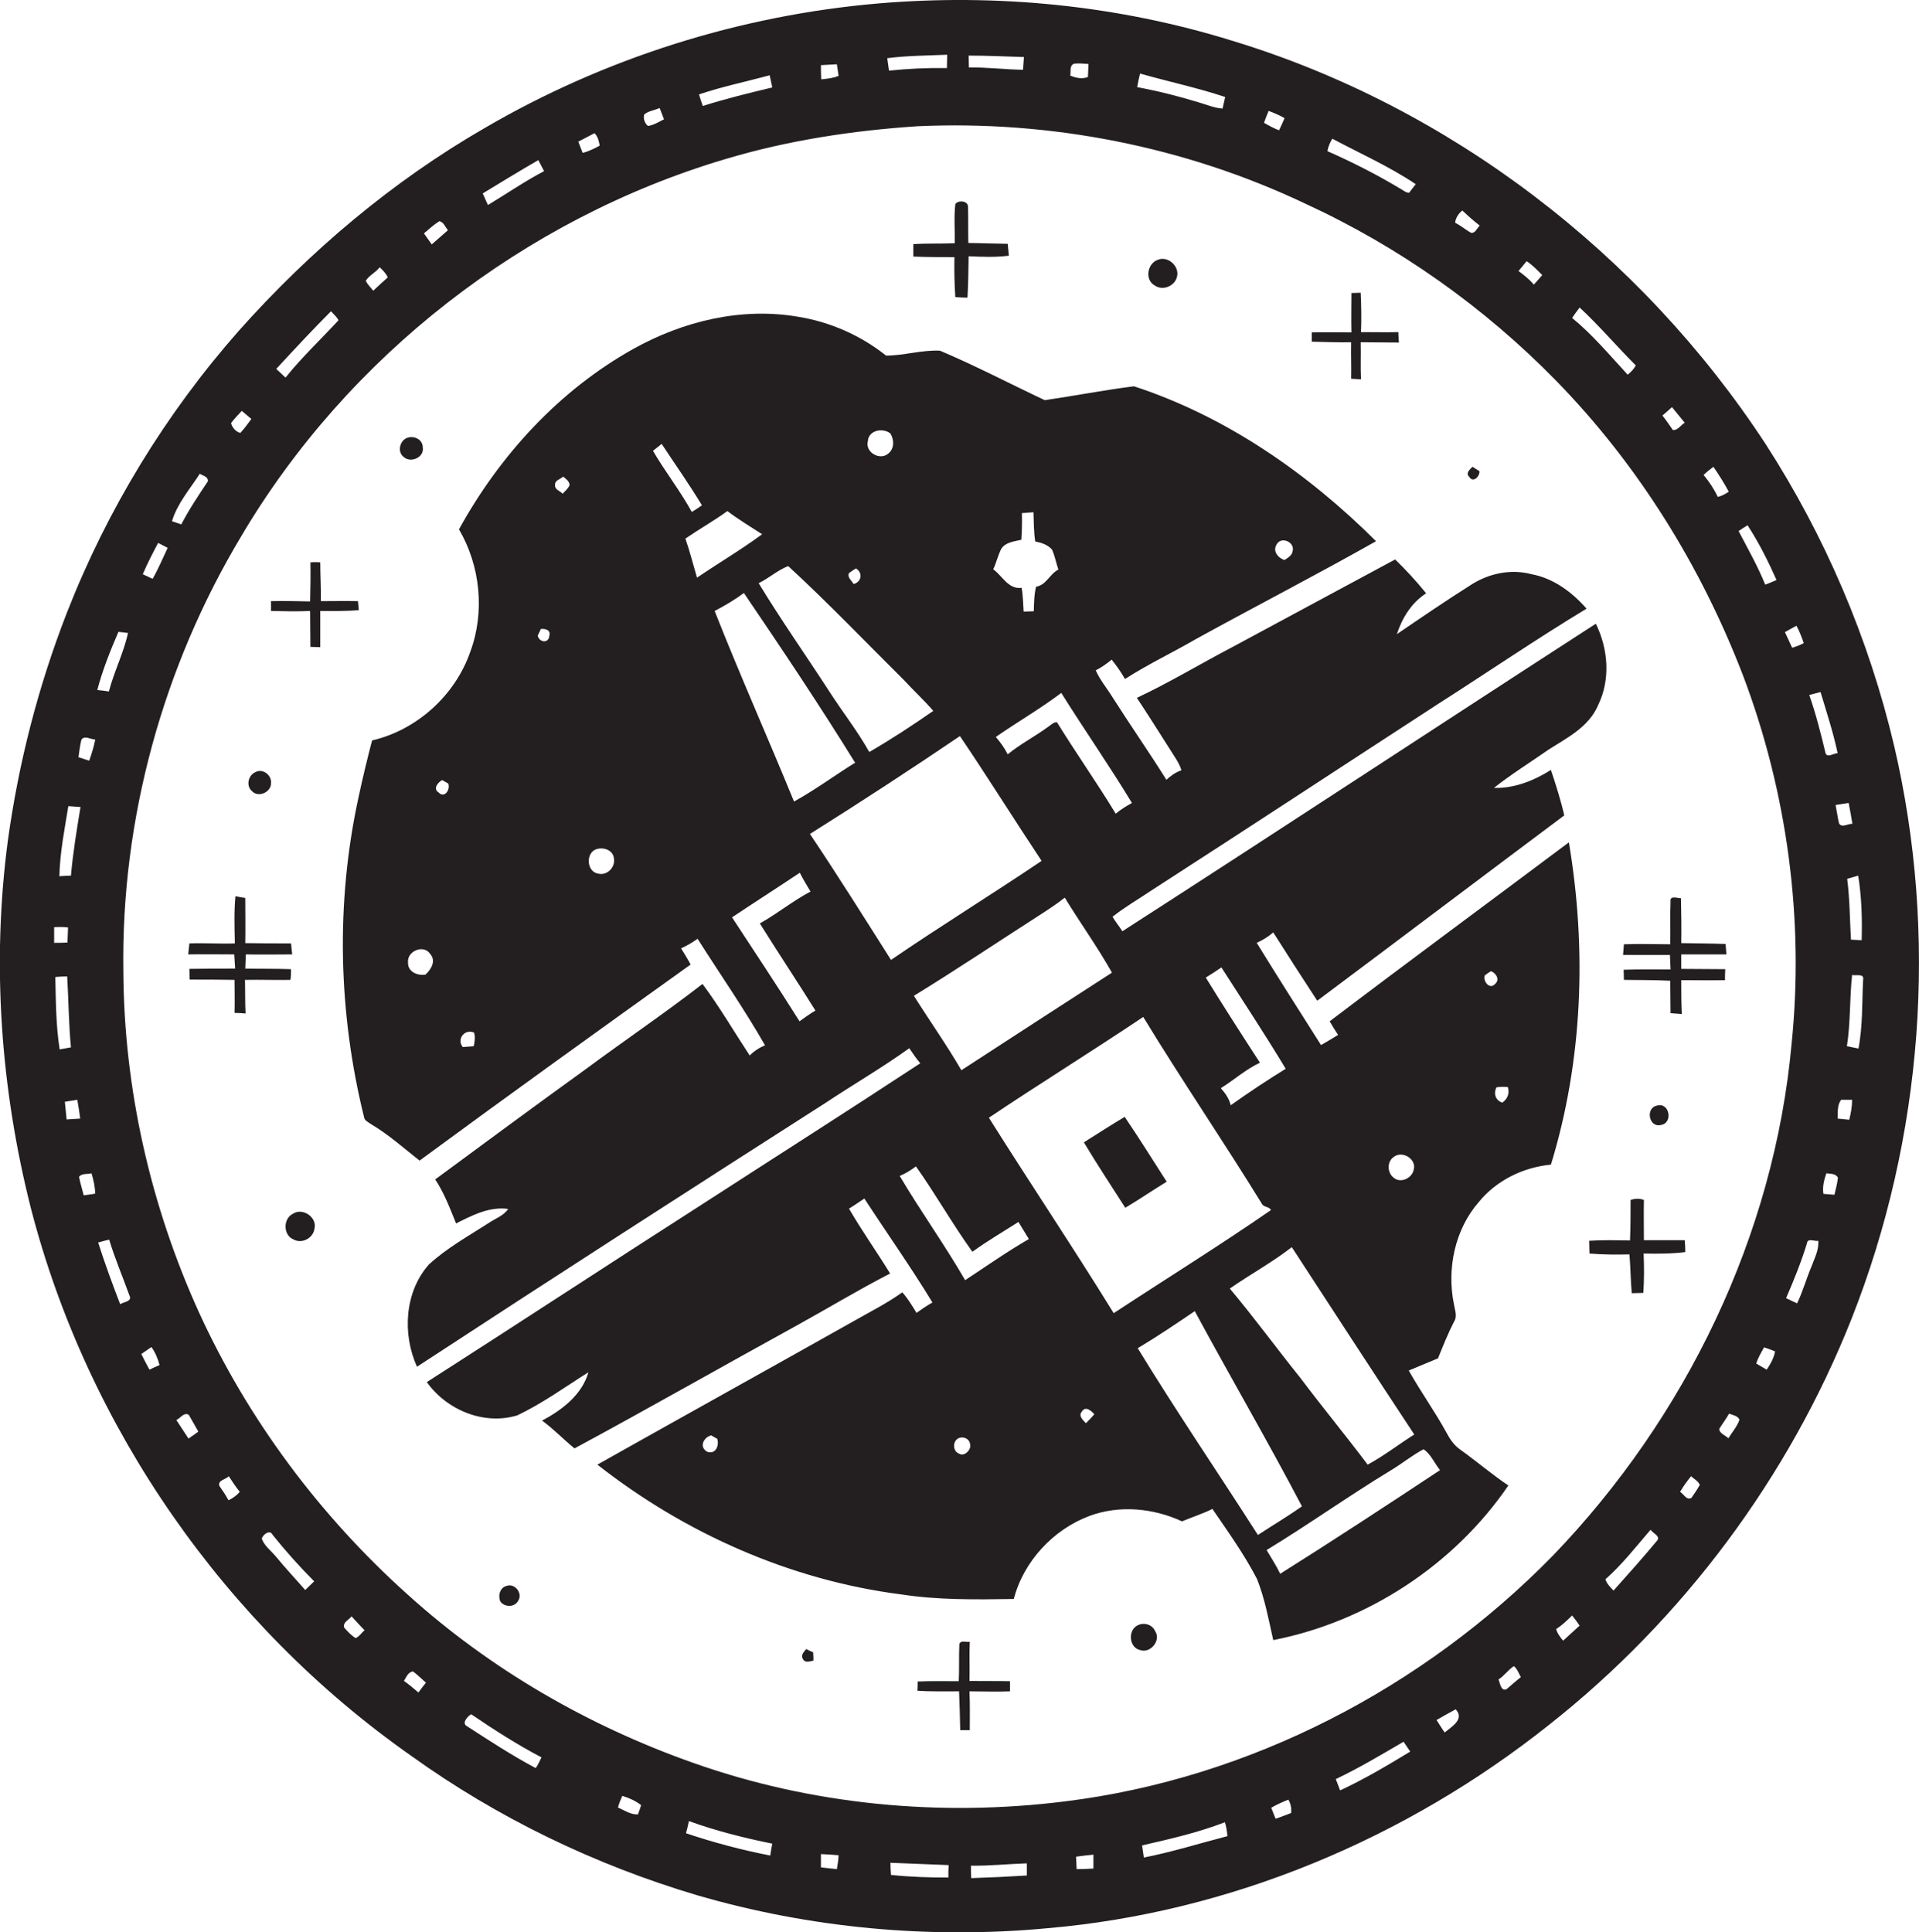
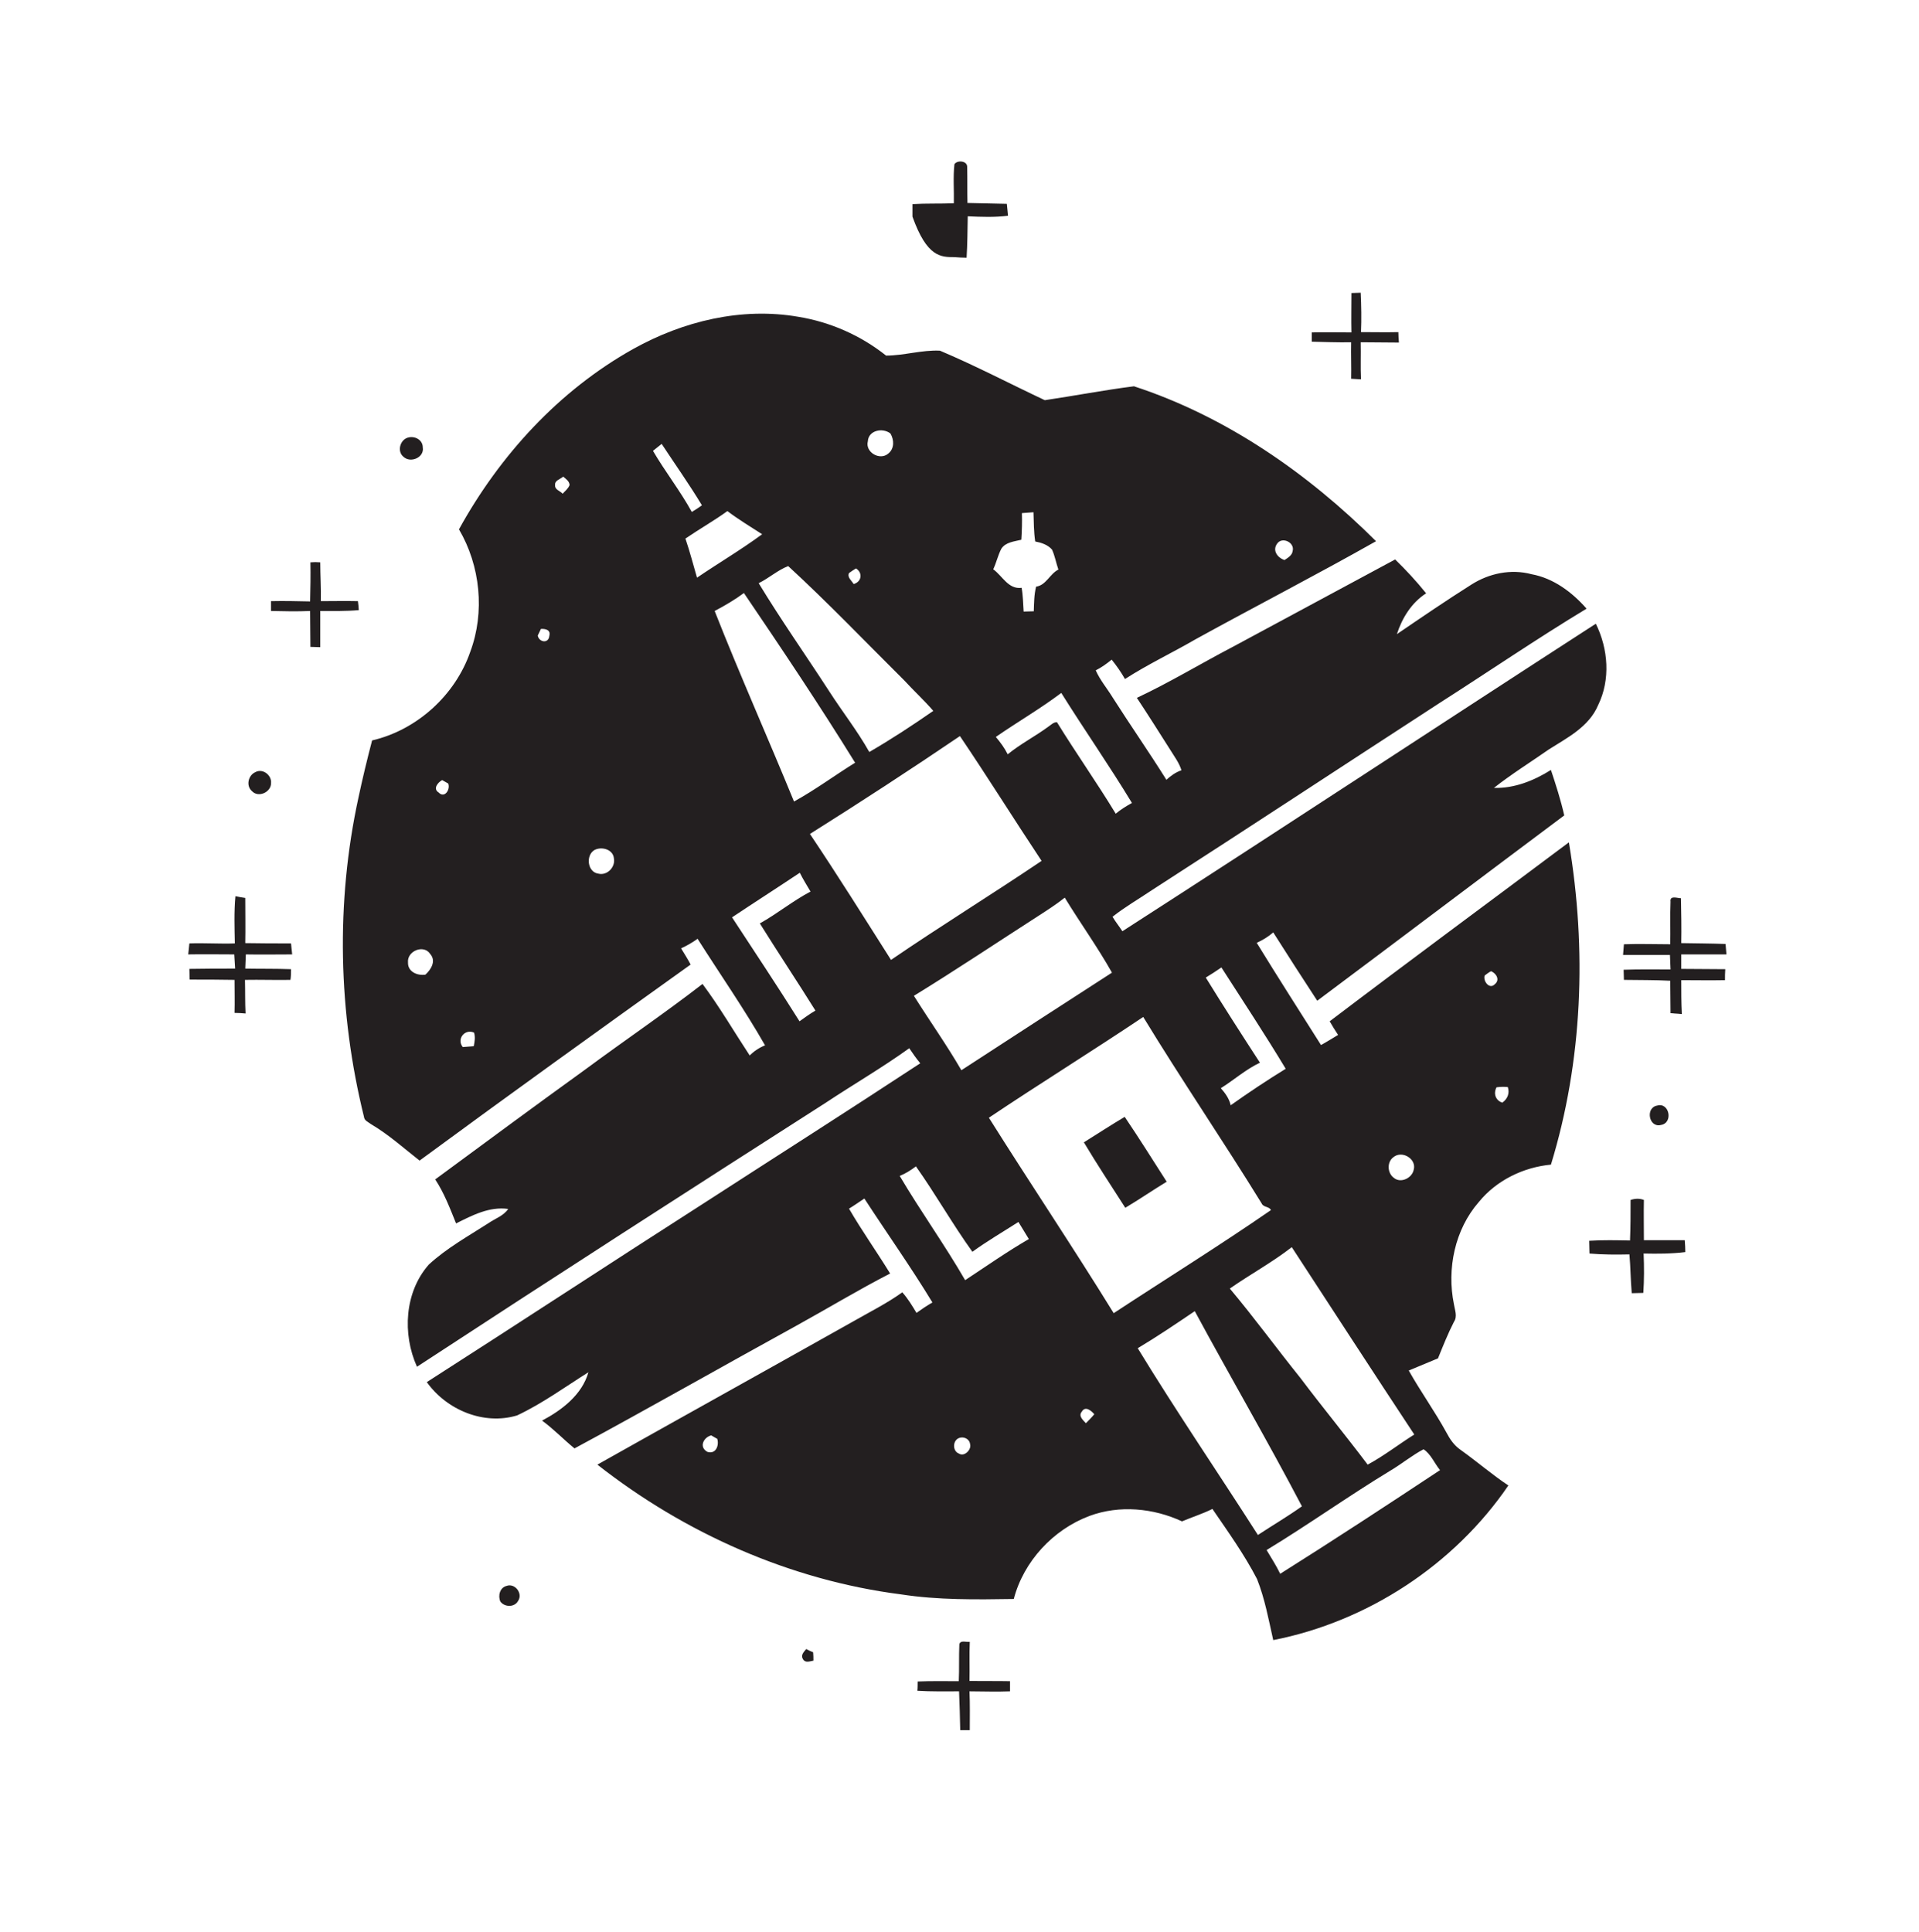
<svg xmlns="http://www.w3.org/2000/svg" version="1.1" id="Layer_1" x="0px" y="0px" viewBox="0 0 662.7 667.3" style="enable-background:new 0 0 662.7 667.3;" xml:space="preserve">
  <style type="text/css">
	.st0{fill:#231F20;}
</style>
  <g>
-     <path class="st0" d="M654.1,257.5c-8.7-36.9-23.8-72.3-44.4-104.2C566.7,87.6,500.6,36.8,425.3,14C385.9,1.8,344.2-2.3,303.2,1.2   c-47.7,4.1-94.5,18.9-135.8,43c-31.9,18.4-60.4,42.5-84.9,70C57.2,142.9,37,176,23.1,211.6C13.2,237,6.4,263.5,2.7,290.4   c-5.6,42.3-2.5,85.6,8,127c19.6,75.8,67.1,143.9,131.2,188.9c29.9,21.5,63.5,37.7,98.8,48.2c39.1,11.4,80.5,15.2,121,11.4   c63-5.4,123.8-30.9,173.2-70.2c46.4-36.6,82.9-85.6,104.6-140.5C664.1,392.8,669.4,322.9,654.1,257.5z M642.9,324.7   c-1.3-0.1-2.5-0.1-3.7-0.2c-0.4-7-0.4-14-1.3-21c1.3-0.4,2.5-0.7,3.8-1.1C642.9,309.8,643.1,317.2,642.9,324.7z M639.7,284.5   c-1.5-0.1-3.6,1.5-4.6-0.1c-0.5-2.1-0.8-4.3-1.2-6.4c1.5-0.2,3-0.5,4.5-0.7C638.9,279.7,639.3,282.1,639.7,284.5z M628.7,239   c2.1,7,4.4,14,5.9,21.1c-1.3,0-3.7,1.8-4.2-0.1c-1.6-6.7-3.3-13.4-5.6-20C626.1,239.7,627.4,239.3,628.7,239z M620.4,216.1   c1,1.9,1.8,3.9,2.5,6c-1.3,0.7-2.6,1.2-4,1.6c-0.8-1.8-1.7-3.6-2.5-5.4C617.7,217.6,619,216.8,620.4,216.1z M603.5,181.4   c3.9,6,7.1,12.4,10,18.9c-1.3,0.6-2.6,1.1-3.9,1.6c-2.6-6.4-6-12.4-9.2-18.5C601.4,182.7,602.5,182,603.5,181.4z M591.7,161.2   c1.9,2.8,3.7,5.6,5.3,8.6c-1.2,0.8-2.4,1.5-3.8,1.8c-1.3-2.8-3-5.3-4.9-7.6C589.4,163,590.5,162.1,591.7,161.2z M577.4,140.6   c1.5,1.8,2.9,3.6,4.4,5.4c-1.4,0.8-2.4,2.7-4.1,2.5c-1.2-1.7-2.3-3.4-3.6-5C575.2,142.6,576.3,141.6,577.4,140.6z M545.5,106.2   c6.8,6.3,12.8,13.4,19.4,20c-0.7,1.3-1.7,2.3-2.8,3.2c-6.2-6.7-12.1-13.8-19.2-19.6C543.7,108.6,544.6,107.4,545.5,106.2z    M527.2,90.2c2,1.3,3.7,3.1,5.4,4.8c-1,1.1-1.9,2.2-2.9,3.3c-1.5-1.8-3.4-3.3-5.3-4.7C525.4,92.4,526.3,91.3,527.2,90.2z M505,72.7   c1.9,1.8,3.9,3.6,6,5.2c-1,0.9-1.6,3-3.2,2.4c-1.8-1.1-3.4-2.4-5.3-3.4C502.7,75.3,503.6,73.8,505,72.7z M460.1,47.9   c9.6,5.1,19.7,9.6,28.8,15.7c-0.8,1-1.5,2-2.3,3c-1.3-0.1-2.3-1.1-3.3-1.6c-8-4.8-16.3-9-24.9-12.8   C458.7,50.6,459.3,49.2,460.1,47.9z M438.1,38.3c1.9,0.7,3.8,1.5,5.5,2.5c-0.6,1.4-1.2,2.8-1.9,4.2c-1.8-0.7-3.5-1.6-5.2-2.6   C437,41,437.5,39.7,438.1,38.3z M393.7,25.4c9.8,2.8,19.8,4.9,29.4,8.1c-0.3,1.3-0.6,2.6-0.9,4c-2.9-0.2-5.6-1.4-8.4-2.2   c-6.9-2.1-14-3.9-21.1-5.2C393,28.5,393.3,26.9,393.7,25.4z M370.9,22c1.7-0.2,3.3,0,5,0.1c-0.1,1.5-0.1,3-0.2,4.5   c-2.1,0.8-4.2,0.3-6.1-0.5C369.9,24.8,369.2,22.7,370.9,22z M353.6,19.7c-0.1,1.5-0.2,3-0.3,4.4c-6.3-0.1-12.5-0.9-18.7-0.8   c0-1.4-0.1-2.7-0.1-4.1C340.9,19.2,347.3,19.5,353.6,19.7z M327.1,18.9c0,1.5-0.1,3.1-0.1,4.6c-6.7-0.1-13.4,0.2-20,0.9   c-0.2-1.4-0.4-2.8-0.6-4.3C313.3,19.2,320.2,19.2,327.1,18.9z M283.5,22.5c1.8-0.1,3.7-0.2,5.5-0.3c0.2,1.3,0.4,2.7,0.6,4   c-1.9,0.8-4,1-6,1.2C283.5,25.8,283.5,24.1,283.5,22.5z M265.8,26c0.3,1.4,0.6,2.8,0.9,4.2c-8,1.9-16.1,3.9-24,6.4   c-0.5-1.3-0.9-2.7-1.3-4C249.4,29.9,257.7,28.2,265.8,26z M222.5,39.5c1.5-1.2,3.5-1.4,5.3-2.2c0.5,1.3,1,2.6,1.5,3.9   c-1.8,0.9-3.5,2-5.5,2.3C222.7,42.8,222,40.7,222.5,39.5z M205.3,46c1.2,1.2,1.5,2.7,1.8,4.3c-1.9,1-3.8,2-5.9,2.5   c-0.5-1.3-1-2.6-1.5-3.9C201.5,48,203.4,47,205.3,46z M185.9,55.3c0.7,1.3,1.3,2.5,2,3.8c-6.7,3.5-12.9,7.8-19.4,11.7   c-0.6-1.3-1.2-2.7-1.8-4C173.1,62.9,179.5,59,185.9,55.3z M151.7,76.4c1.5,0.2,2.1,2.1,3,3.1c-1.9,1.6-3.7,3.3-5.6,4.9   c-0.9-1.3-1.8-2.5-2.7-3.8C148.2,79.1,149.8,77.6,151.7,76.4z M131.1,92.3c1.1,1,2.2,2.1,2.8,3.5c-1.7,1.5-3.4,3.1-5,4.6   c-0.9-1.1-1.9-2.1-2.6-3.4C127.4,95.1,129.7,94.2,131.1,92.3z M114.3,107.5c0.9,1,2,1.9,2.6,3.1c-6.1,6.6-12.7,12.8-18.3,19.8   c-1.1-1-2.1-2-3.2-3C101.6,120.7,107.8,114,114.3,107.5z M83.5,141.9c1.1,0.9,2.2,1.9,3.3,2.8c-1.2,1.6-2.4,3.3-3.8,4.8   c-1.5-0.3-2.9-1.9-3.2-3.4C80.9,144.6,82.2,143.3,83.5,141.9z M69,163.6c1,0.7,2.9,0.9,2.8,2.6c-3.2,4.8-6.5,9.7-9.2,14.9   c-1.1-0.4-2.1-0.7-3.2-1.1C61.2,173.9,65.6,168.9,69,163.6z M54.6,187.5c1.1,0.6,2.2,1.1,3.3,1.7c-1.7,3.6-3.2,7.2-5.2,10.7   c-1.1-0.5-2.3-1.1-3.4-1.6C50.9,194.6,52.7,191.1,54.6,187.5z M23.6,278.4c1.4,0.1,2.8,0.2,4.2,0.3c-1.3,7.9-2.6,15.7-3.3,23.7   c-1.3,0-2.7,0.1-4,0.2C20.7,294.4,22.3,286.4,23.6,278.4z M18.7,320.2c1.6-0.1,3.2-0.1,4.8,0.1c-0.1,1.7-0.1,3.5-0.2,5.2   c-1.5,0.1-3,0.1-4.6,0.1C18.7,323.8,18.7,322,18.7,320.2z M19.1,337.4c1.4-0.1,2.7-0.2,4.1-0.2c0.5,8.2,0.5,16.3,1.3,24.5   c-1.3,0.2-2.6,0.5-3.9,0.7C19.3,354.1,19.3,345.8,19.1,337.4z M22.4,380.5c1.4-0.2,2.9-0.5,4.3-0.7c0.4,2.2,0.7,4.3,1,6.5   c-1.6,0.1-3.1,0.2-4.7,0.3C22.8,384.6,22.6,382.5,22.4,380.5z M28.9,412.8c-0.5-2.1-1.2-4.2-1.6-6.4c1-1.3,2.9-0.8,4.3-1.2   c0.7,2.3,1.2,4.6,1.3,7C31.5,412.5,30.2,412.6,28.9,412.8z M30.8,262.7c-1.2-0.4-2.5-0.8-3.7-1.2c0.3-2,0.5-4,1-6   c1-1.7,3.3-0.1,4.8-0.1C32.4,257.8,31.7,260.3,30.8,262.7z M40.9,218.2c0.8,0.1,2.5,0.3,3.3,0.4c-1.5,6.9-4.8,13.3-6.6,20.2   c-1.3-0.2-2.7-0.4-4-0.5C35.4,231.4,38.1,224.7,40.9,218.2z M41.5,450.4c-2.7-7-5.3-14.1-7.6-21.3c1.3-0.4,2.6-0.7,3.8-1   c2,6.6,4.7,12.9,7,19.3C45.8,449.5,42.6,449.6,41.5,450.4z M51.6,473c-1-1.8-1.9-3.6-2.8-5.4c1.2-0.8,2.3-1.6,3.5-2.4   c1.3,1.8,2.2,4,2.8,6.2C54,471.9,52.8,472.4,51.6,473z M65.1,496.8c-1.4-2.1-2.8-4.3-4.2-6.4c1.4-0.6,2.6-2.8,4.3-1.8   c1.1,1.9,2.2,3.9,3.3,5.8C67.4,495.2,66.3,496,65.1,496.8z M78.9,518.1c-0.9-1.7-2-3.3-3.1-4.9c-0.8-2,2.3-2.3,3.2-3.4   c1.2,1.8,2.4,3.7,3.8,5.4C81.7,516.5,80.4,517.4,78.9,518.1z M105.4,549.1c-3.3-3.8-6.8-7.5-10-11.4c-1.7-2.1-4.1-3.8-5-6.3   c0.3-1.4,2.8-3.3,3.7-1.4c4.5,5.6,9.3,11,14.4,16.1C107.5,547.1,106.4,548.1,105.4,549.1z M122.8,565.7c-1.6-1-2.8-2.3-4-3.7   c-0.4-1.8,1.7-2.6,2.6-3.8c1.5,1.6,2.9,3.2,4.5,4.8C124.8,563.9,124.1,565.2,122.8,565.7z M144.5,584.5c-1.6-1.4-3.3-2.8-5-4   c0.8-1.3,1.4-3,3.1-3.3c1.6,1.2,3,2.6,4.5,3.9C146.2,582.2,145.3,583.4,144.5,584.5z M185,610.6c-8.3-4.4-16.2-9.6-24.1-14.7   c-1.3-1.2,0.7-3.2,1.8-3.9c7.8,5.3,15.9,10.5,24.3,14.9C186.4,608.1,185.8,609.5,185,610.6z M220.3,626.6c-2.5,0.1-4.7-1.4-6.9-2.4   c0.4-1.4,0.9-2.7,1.5-4c2.3,0.7,4.6,1.7,6.5,3.2C221.2,624.2,220.6,625.8,220.3,626.6z M266,640.8c-9.8-1.9-19.6-4.5-29.1-7.7   c0.3-1,0.8-3.2,1-4.2c9.4,3.4,19,5.8,28.8,7.8C266.4,638.1,266.2,639.4,266,640.8z M289,645.5c-1.8-0.2-3.6-0.4-5.5-0.6   c0-1.5,0-3.1,0-4.6c2,0.1,4.1,0.2,6.1,0.4C289.5,642.4,289.3,643.9,289,645.5z M327.5,648.4c-6.6,0-13.2-0.2-19.8-0.9   c-0.1-1.4-0.2-2.8-0.2-4.2c6.7,0.3,13.4,0.5,20.1,0.8C327.5,645.5,327.5,646.9,327.5,648.4z M335.4,648.6c-0.1-1.5-0.1-2.9-0.1-4.3   c6.4,0.1,12.8-0.6,19.3-0.8c0,1.4,0,2.8,0,4.2C348.2,648.1,341.8,648.4,335.4,648.6z M377.6,645.3c-1.9,0.1-3.9,0.2-5.8,0.2   c-0.1-1.4-0.1-2.9-0.2-4.3c2-0.3,4-0.5,6-0.7C377.6,642.2,377.6,643.7,377.6,645.3z M395,641.5c-0.2-1.4-0.4-2.8-0.6-4.2   c9.6-2.2,19.3-4.4,28.6-8c0.5,1.5,0.7,3.1,0.9,4.8C414.2,636.6,404.7,639.6,395,641.5z M440.5,628.1c-0.5-1.3-1-2.5-1.5-3.8   c1.9-1.1,3.9-2,5.9-2.8c0.9,1.4,1.1,3,1,4.6C444.1,626.8,442.3,627.5,440.5,628.1z M462.8,618.3c-0.5-1.3-1-2.6-1.5-3.9   c8-3.8,15.7-8.4,23.4-12.9c0.8,1.1,1.5,2.3,2.3,3.4C479.1,609.7,471.2,614.4,462.8,618.3z M498.9,598.3c-1-1.4-1.9-2.9-2.8-4.3   c2.2-1.3,4.4-2.5,6.6-3.7C505.9,593.7,501.3,596.3,498.9,598.3z M520.2,583.4c-1.9,0.7-2.2-2.2-2.7-3.4c2-1.3,3.4-3.4,5.3-4.6   c1.2,1,1.7,2.5,2.4,3.8C523.5,580.5,521.9,582,520.2,583.4z M367.8,622.1c-43.1,5.4-87.5,1.2-128.4-13.3   c-36.3-12.8-70.2-32.4-98.7-58.2c-30.2-27.1-55-60.3-71.9-97.2c-16.8-36.9-26-77.4-26.2-118c-0.8-52.6,13.7-105.2,40.7-150.2   c36.8-62.3,97.8-109.6,167-130.2c21.6-6.5,44-9.9,66.5-11.4c45.9-2.1,92.4,7,133.9,26.7c32.4,14.9,61.9,35.8,86.8,61.3   c28.2,28.9,49.9,63.9,64.4,101.6c15.3,40.4,21.2,84.3,16.8,127.3c-6,66.1-36.5,129-82.4,176.7C491.6,582.9,431.6,614.2,367.8,622.1   z M539.8,566.6c-1-1.2-2-2.5-2.4-4c2-1.3,3.8-3,5.5-4.7c0.9,1.1,1.8,2.3,2.6,3.5C543.6,563.1,541.7,564.9,539.8,566.6z M572.3,532   c-4.9,5.9-10,11.6-15.1,17.3c-1.1-1.2-2.3-2.3-2.8-3.9c5.8-5.1,10.6-11.3,15.6-17.1C570.8,529.5,573.5,530.5,572.3,532z    M584.1,517.3c-1.7,0.9-2.7-1.4-3.9-2.1c1.1-1.9,2.4-3.7,3.8-5.4c1,1,2.4,1.6,3,3C586.1,514.4,585.1,515.9,584.1,517.3z    M596.9,496.7c-1.1-1-3.1-1.7-3.2-3.2c1.1-1.8,2.4-3.5,3.4-5.3c1.3,0.5,3,0.7,3.6,2.1C599.9,492.7,598.1,494.6,596.9,496.7z    M610.1,473c-1.2-0.7-2.4-1.4-3.6-2.1c0.6-2,1.7-3.8,2.7-5.6c1.3,0.4,2.5,0.9,3.8,1.4C612.6,469,611.4,471.1,610.1,473z    M625.6,437.3c-1.8,4.2-3,8.7-5,12.8c-1.3-0.6-2.6-1.2-3.8-1.8c2.7-6.2,5.2-12.4,7.2-18.9c0.2-2,2.7-0.6,3.9-0.9   C628.2,431.7,626.6,434.5,625.6,437.3z M633.5,412.6c-1.3-0.1-2.6-0.2-3.8-0.3c-0.4-2.4,0.2-4.8,1-7.1c1.4,0.2,3.2,0,4,1.5   C634.5,408.8,633.9,410.7,633.5,412.6z M638.6,386.7c-1.3-0.1-2.7-0.3-4-0.4c0.1-2.2-0.2-4.6,1.2-6.5c1.3,0,2.5,0,3.8,0   C639.6,382.1,639.2,384.4,638.6,386.7z M643.4,338.4c-0.4,7.9-0.1,15.9-1.6,23.7c-1.3-0.3-2.7-0.5-4-0.8c1.3-8.2,0.9-16.4,1.8-24.6   C640.8,337.1,643.9,336,643.4,338.4z" />
-     <path class="st0" d="M329.6,88.8c-0.1,4.6,0,9.2,0.3,13.8c1.4,0.1,2.8,0.2,4.2,0.2c0.3-4.8,0.3-9.5,0.4-14.3   c4.6,0.2,9.3,0.4,13.9-0.2c-0.1-1.4-0.3-2.8-0.4-4.1c-4.5-0.1-9.1-0.2-13.6-0.3c-0.1-4.1,0-8.2-0.1-12.4c0.1-2.2-3.4-2.5-4.4-1   c-0.5,4.5-0.1,9-0.2,13.5c-4.8,0.2-9.5,0-14.3,0.3c0,1.4,0,2.9,0,4.3C320.1,88.8,324.9,88.8,329.6,88.8z" />
-     <path class="st0" d="M398.8,98.6c2.8,2,7.1,0.1,7.7-3.2c0.8-3.5-3.2-7.1-6.6-5.7C396.2,90.9,395.2,96.7,398.8,98.6z" />
+     <path class="st0" d="M329.6,88.8c1.4,0.1,2.8,0.2,4.2,0.2c0.3-4.8,0.3-9.5,0.4-14.3   c4.6,0.2,9.3,0.4,13.9-0.2c-0.1-1.4-0.3-2.8-0.4-4.1c-4.5-0.1-9.1-0.2-13.6-0.3c-0.1-4.1,0-8.2-0.1-12.4c0.1-2.2-3.4-2.5-4.4-1   c-0.5,4.5-0.1,9-0.2,13.5c-4.8,0.2-9.5,0-14.3,0.3c0,1.4,0,2.9,0,4.3C320.1,88.8,324.9,88.8,329.6,88.8z" />
    <path class="st0" d="M466.6,118.2c-0.1,4.2,0.1,8.4,0,12.6c1.1,0.1,2.2,0.1,3.4,0.2c-0.2-4.3,0-8.5-0.1-12.8   c4.4,0,8.8,0.1,13.2,0.1c-0.1-1.2-0.2-2.4-0.2-3.6c-4.3,0.1-8.6,0-12.9,0c0.2-4.5,0.1-9.1-0.1-13.6c-0.8,0-2.4,0.1-3.2,0.1   c0,4.5-0.1,9.1,0,13.6c-4.6,0-9.1-0.1-13.7,0c0,1.1,0,2.2,0,3.2C457.5,118.1,462.1,118.3,466.6,118.2z" />
    <path class="st0" d="M551.9,243.5c4.3-8.8,3.5-19.4-0.8-28.1c-54.6,35.3-108.8,71-163.5,106.2c-1.1-1.7-2.4-3.3-3.4-5   c4.3-3.4,9-6.1,13.6-9.2c33.2-21.4,66.2-43.1,99.3-64.6c16.9-10.8,33.6-22.2,50.8-32.6c-5-5.7-11.4-10.5-19-11.9   c-7.1-1.9-14.7-0.3-20.8,3.6c-8.7,5.5-17.2,11.3-25.7,17.1c1.8-5.6,5.1-10.9,10.1-14.1c-3.3-4.1-6.9-8-10.7-11.7   c-18.7,10.1-37.4,20.1-56.1,30.2c-11.1,5.8-21.8,12.3-33.1,17.6c3.9,5.9,7.7,11.9,11.5,17.9c1.4,2.3,3.1,4.5,3.9,7.1   c-2,0.7-3.7,1.9-5.2,3.3c-6-9.6-12.5-18.9-18.6-28.5c-1.9-3.1-4.3-5.9-5.8-9.3c2-1,3.8-2.3,5.5-3.7c1.7,2.1,3.3,4.4,4.6,6.7   c7.9-5.1,16.4-9.1,24.5-13.8c20.7-11.4,41.7-22.2,62.2-33.8c-23.6-23.5-51.8-43.1-83.6-53.5c-10.3,1.3-20.6,3.3-30.8,4.8   c-12.1-5.7-23.9-11.9-36.2-17.1c-6.2-0.3-12.5,1.7-18.6,1.7c-8.8-7-19.3-11.6-30.3-13.4c-19.6-3.4-39.8,1.5-57,11.1   c-25.6,14.3-46.1,36.7-60.2,62.3c7.4,12.6,9,28.6,3.9,42.3c-5.2,15-18.4,27-33.9,30.6c-1.7,6.5-3.3,13.1-4.7,19.7   c-7.9,36.3-7,74.3,1.9,110.3c0.1,1.3,1.5,1.8,2.4,2.5c6.1,3.6,11.3,8.3,16.8,12.6c31-22.8,62.3-45.3,93.6-67.7   c-1-1.9-2.2-3.8-3.3-5.6c2-0.9,3.9-2,5.7-3.3c7.8,12.3,16.1,24.2,23.3,36.8c-2,0.8-3.8,2-5.3,3.5c-5.4-8.2-10.4-16.8-16.3-24.7   c-13.3,10.3-27.2,19.7-40.7,29.7c-17.3,12.5-34.4,25.1-51.6,37.8c3.1,4.7,5.1,10,7.2,15.2c5.6-2.8,11.5-5.9,18-5   c-1.6,2.4-4.5,3.3-6.8,4.9c-7,4.5-14.4,8.6-20.6,14.3c-8.4,9.5-9.2,24-4.1,35.3c46.9-30.7,94-61,141.2-91.2   c9.5-6.3,19.5-12.1,28.8-18.8c1.2,1.8,2.4,3.5,3.8,5.2c-24.8,16.3-49.8,32.2-74.7,48.3c-32,20.5-63.7,41.3-95.7,61.8   c6.8,9.6,19.7,15,31.2,11.5c8.7-4.1,16.5-9.8,24.6-14.9c-2.2,7.8-9.2,13.1-16,16.7c4,2.9,7.4,6.5,11.2,9.6   c25.6-13.8,50.8-28.2,76.3-42.2c10.9-6,21.6-12.5,32.7-18.2c-4.6-7.5-9.8-14.8-14.2-22.4c1.8-1.1,3.5-2.3,5.3-3.5   c7.8,12,16.1,23.7,23.5,35.9c-1.9,1.1-3.7,2.3-5.5,3.6c-1.5-2.5-3-5-4.9-7.1c-5.3,3.8-11.1,6.7-16.7,9.9   c-29.5,16.6-59.1,33-88.6,49.6c30.2,23.7,66.6,39.9,104.8,44.8c12.9,2,26,1.8,39,1.6c3.4-13,13.6-24,26.2-28.7   c10.3-3.8,22-2.7,31.9,1.9c3.5-1.5,7.1-2.6,10.5-4.3c5.4,7.9,11,15.7,15.4,24.2c2.7,6.8,4,14,5.6,21.1c32.6-6.4,62.5-26,81.2-53.4   c-5.7-3.8-10.9-8.3-16.5-12.3c-2.2-1.5-3.7-3.7-4.9-6c-4-7.3-8.9-14.1-13-21.4c3.3-1.4,6.8-2.8,10.1-4.2c1.7-4.2,3.4-8.5,5.5-12.6   c1.3-1.9,0.3-4.1,0-6.1c-2.5-12.2,0.3-25.8,8.6-35.3c6.1-7.5,15.4-12,24.9-12.9c11-35.9,12.4-74.4,6.2-111.3   c-27.5,20.6-55.2,41-82.6,61.8c0.9,1.6,1.9,3.2,2.9,4.7c-2,1.2-3.9,2.4-5.9,3.5c-7.4-11.7-14.9-23.4-22.2-35.3c2-0.9,4-2.1,5.7-3.6   c5,7.9,10.1,15.8,15.2,23.6c28.5-21.3,56.8-42.7,85.3-64c-1.2-5.3-2.9-10.6-4.6-15.7c-5.9,3.7-12.6,6.4-19.7,6.2   c6.1-4.8,12.7-8.9,19-13.3C541,254.9,548.7,251.1,551.9,243.5z M441,187.8c1.7-2.6,6.2-0.5,5.4,2.5c-0.2,1.5-1.6,2.3-2.8,3.1   C441.3,192.7,439.3,190.2,441,187.8z M146.9,336.6c-2.8,0.4-6.1-1-6-4.2c-0.4-4,5.5-6.4,7.7-2.9   C150.7,331.9,148.8,334.9,146.9,336.6z M151.5,273.7c-2.1-1.3-0.3-3.5,1.2-4.3c0.5,0.3,1.6,0.9,2.1,1.2   C155.6,272.7,153.5,275.8,151.5,273.7z M163.6,361.3c-1.3,0.1-2.5,0.2-3.8,0.3c-2.2-2.8,0.7-6.4,3.9-5   C164.2,358.2,163.9,359.8,163.6,361.3z M189.7,219.6c-0.2,2.7-3.5,2.3-4-0.1c0.3-0.6,0.8-1.7,1.1-2.3   C188.3,217.1,190.3,217.5,189.7,219.6z M194.3,170.5c-0.9-1-2.8-1.4-2.6-3c-0.2-1.6,1.8-2,2.8-2.9c0.9,0.8,2.1,1.5,2.2,2.9   C196.2,168.8,195.1,169.6,194.3,170.5z M206.6,301.7c-3.7-0.5-4.4-6.2-1.4-8.1c2.5-1.4,6.5-0.3,6.8,2.8   C212.6,299.4,209.7,302.5,206.6,301.7z M244.3,501.4c-3-1.6-1.4-5,1.3-5.7c0.5,0.3,1.6,0.9,2.1,1.2   C248.4,499.2,247.2,502.3,244.3,501.4z M520.7,375.4c0.7,2.2-0.1,4.1-1.9,5.4c-2.4-0.8-3.1-3.2-2-5.3   C518.1,375.3,519.4,375.3,520.7,375.4z M512.7,336.9c0.5-0.4,1.6-1.2,2.2-1.5c1.8,0.7,3.2,3,1.3,4.5   C514.4,341.8,512.1,338.9,512.7,336.9z M390.9,277.3c-2,1.1-3.9,2.3-5.6,3.7c-6.5-10.7-13.7-20.9-20.3-31.6c-1.2,0-2,0.9-2.9,1.5   c-4.6,3.4-9.7,6-14.1,9.6c-1.1-2.2-2.5-4.1-4.1-6c7.5-5.2,15.3-9.7,22.6-15.2C374.5,252.1,383.1,264.4,390.9,277.3z M345.8,189.5   c1.5-2.3,4.5-2.5,6.9-3.1c0.2-3.1,0.3-6.1,0.2-9.2c1.3-0.1,2.7-0.2,4-0.3c0.1,3.4,0.1,6.8,0.6,10.1c2.1,0.4,4.3,1.1,5.8,2.8   c1,2.2,1.4,4.6,2.2,6.9c-3,1.5-4.2,5.4-7.7,5.9c-0.7,2.8-0.7,5.6-0.8,8.5c-0.9,0-2.6,0.1-3.5,0.1c-0.2-2.7-0.2-5.5-0.7-8.2   c-4.6,0.6-6.6-4.1-9.8-6.4C344.1,194.3,344.6,191.8,345.8,189.5z M299.7,152.4c0.2-3.8,5.1-4.8,7.8-2.7c1.3,2.2,1.4,5.2-0.7,6.9   C303.9,159.2,298.7,156.2,299.7,152.4z M293.2,197.9c0.8-0.6,1.6-1.1,2.4-1.6c2.4,1.5,2,4.6-0.8,5.4   C294.1,200.5,292.5,199.4,293.2,197.9z M272.2,195.5c13.8,12.7,26.7,26.2,40,39.4c3.3,3.6,6.9,6.9,10.1,10.6   c-7.2,5-14.5,9.8-22.1,14.2c-4.1-7.3-9.3-13.9-13.8-20.9c-8.1-12.5-16.7-24.7-24.4-37.4C265.5,199.7,268.7,196.8,272.2,195.5z    M225.5,155.7c1-0.8,2-1.6,3-2.4c4.6,7,9.5,13.9,13.9,21.2c-1.1,0.8-2.3,1.6-3.5,2.3C234.9,169.5,229.7,162.9,225.5,155.7z    M240.7,199.5c-1.3-4.5-2.5-9.1-4-13.5c4.8-3.3,9.8-6.1,14.5-9.5c3.8,2.9,8,5.4,12,8C256,189.8,248.2,194.4,240.7,199.5z    M256.9,204.8c13.1,19.3,26.1,38.7,38.4,58.6c-7.1,4.4-13.8,9.4-21.1,13.4c-9-22-18.7-43.7-27.4-65.8   C250.4,209.1,253.8,207.1,256.9,204.8z M276.1,352.7c-7.6-12.1-15.5-24-23.3-35.9c7.8-5.2,15.6-10.2,23.4-15.4   c1.1,2.2,2.4,4.3,3.7,6.5c-6.1,3.2-11.4,7.6-17.5,11c6.3,10.1,12.9,20,19.2,30.1C279.7,350.1,277.9,351.4,276.1,352.7z    M307.7,331.5c-9.2-14.5-18.4-29.2-28-43.5c17.5-11,34.7-22.2,51.8-33.8c9.6,14.2,18.7,28.8,28.2,43.1   C342.5,308.9,324.8,319.8,307.7,331.5z M315.6,343.9c14.5-8.9,28.7-18.4,43-27.6c3.1-2,6.2-4,9.1-6.3c5.3,8.7,11.3,17,16.3,25.9   c-17.3,11.2-34.7,22.4-52,33.7C326.9,360.8,321,352.5,315.6,343.9z M331.2,502c-2.3-0.8-2.3-4.5,0-5.4c1.6-0.6,3.6,0.3,3.8,2.1   C335.6,500.6,333,503.2,331.2,502z M333.3,442.1c-7.1-12.3-15.4-23.8-22.6-36c2-0.8,3.9-2,5.6-3.3c6.8,9.6,12.6,19.9,19.5,29.5   c5.1-3.7,10.6-6.9,15.9-10.3c1.2,2,2.4,3.9,3.6,5.9C347.7,432.3,340.6,437.3,333.3,442.1z M375,491.5c-1-1.1-2.7-2.5-1.4-4   c1.2-2.1,3.3-0.3,4.3,0.9C377,489.5,376,490.5,375,491.5z M384.6,453.5c-14-22.7-28.9-44.9-43.1-67.5c17.6-11.8,35.7-23,53.3-34.8   c13.2,21.7,27.6,42.8,40.9,64.4c0.6,1.4,2.6,1,3.2,2.3C421.1,430.2,402.7,441.6,384.6,453.5z M392.9,465.6   c6.7-4,13.2-8.4,19.7-12.8c12.2,22.6,25.1,44.7,37,67.4c-4.9,3.5-10.2,6.6-15.2,9.9C420.6,508.5,406.2,487.4,392.9,465.6z    M497.3,507.7c-18.3,12.1-36.6,24.1-55.2,35.8c-1.4-2.9-3.1-5.5-4.7-8.2c14.5-8.8,28.2-18.6,42.7-27.4c3.9-2.3,7.5-5.3,11.5-7.4   C494.1,502.1,495.4,505.4,497.3,507.7z M481.1,399.7c3-2.6,8.2,0.5,7.1,4.3c-0.6,2.9-4.5,4.7-6.8,2.8   C479.1,405.2,478.9,401.4,481.1,399.7z M488.4,495.4c-5.4,3.4-10.5,7.4-16.1,10.4c-7.6-10.1-15.6-19.8-23.2-29.9   c-8.2-10.2-16-20.9-24.4-30.9c7-4.9,14.6-9,21.4-14.3C460.2,452.3,474.2,473.9,488.4,495.4z M444,369.1c-6.5,4-12.8,8.2-19,12.6   c-0.5-2.3-1.9-4.2-3.4-5.9c4.5-2.8,8.6-6.5,13.5-8.8c-6.3-9.7-12.6-19.5-18.7-29.4c1.8-1.1,3.7-2.3,5.4-3.5   C429.3,345.8,436.9,357.3,444,369.1z" />
    <path class="st0" d="M139.4,157.8c2.4,2.2,7.2,0.2,6.6-3.3c0-3-3.6-4.4-6-3C137.9,152.8,137.3,156.2,139.4,157.8z" />
-     <path class="st0" d="M510.9,162.7c-0.6-0.4-1.8-1.1-2.4-1.5c-0.9,0.9-2.5,2.2-1.1,3.5C508.7,166.9,511.1,164.5,510.9,162.7z" />
    <path class="st0" d="M123.6,207.6c-4.3-0.1-8.6,0-12.8,0c0.1-4.5-0.2-9-0.2-13.4c-1.1-0.1-2.3-0.1-3.4,0c0.1,4.5,0,9-0.1,13.5   c-4.5-0.1-9-0.2-13.5-0.1c0,1.1,0,2.3,0,3.4c4.5,0.1,9,0.2,13.5,0c0,4.1,0.1,8.3,0.1,12.4c1.1,0,2.3,0.1,3.4,0.1   c0-4.1,0-8.3,0-12.5c4.4,0,8.9,0.1,13.3-0.3C123.9,210,123.7,208.4,123.6,207.6z" />
    <path class="st0" d="M87,273.2c2.2,2.4,6.6,0.4,6.6-2.7c0.3-2.8-2.9-5.3-5.5-3.8C85.7,267.8,84.9,271.4,87,273.2z" />
    <path class="st0" d="M596.2,329.6c-0.1-0.9-0.2-2.7-0.3-3.6c-5.1-0.2-10.2-0.2-15.3-0.3c0.1-5.2,0-10.4-0.1-15.5   c-1.3,0-3.9-1.1-3.6,1.2c-0.2,4.9,0,9.8-0.1,14.7c-5.4,0-10.7-0.2-16,0c-0.1,1.2-0.2,2.5-0.3,3.7c5.4,0,10.8,0,16.2,0   c0.1,1.6,0.1,3.3,0.2,5c-5.4,0-10.8-0.1-16.2,0.1c0,1.2,0.1,2.3,0.1,3.5c5.3,0.1,10.6,0,16,0.3c0,3.7,0.1,7.5,0.1,11.2   c1.3,0.1,2.6,0.2,3.9,0.3c-0.2-3.9-0.2-7.8-0.2-11.7c5,0,10.1,0.1,15.1,0c0-1.3,0-2.5,0.1-3.8c-5,0-10.1-0.1-15.2-0.1   c0-1.7,0-3.3,0-5C585.9,329.6,591,329.6,596.2,329.6z" />
    <path class="st0" d="M100.5,334.7c-5.3-0.2-10.5-0.1-15.8-0.2c0.1-1.7,0.1-3.3,0.2-4.9c5.3,0.1,10.7,0,16,0   c-0.1-1.3-0.3-2.5-0.4-3.8c-5.3,0-10.5,0-15.8-0.1c0.1-5.2,0-10.4,0-15.6c-0.8-0.1-2.5-0.4-3.4-0.6c-0.5,5.4-0.3,10.9-0.2,16.3   c-5.2,0.2-10.4-0.2-15.7,0c-0.1,0.9-0.3,2.9-0.4,3.8c5.3-0.1,10.6,0,15.9,0c0.1,1.6,0.2,3.2,0.3,4.9c-5.3,0-10.5,0-15.8,0.1   c0,1.2,0.1,2.5,0.1,3.7c5.2,0,10.3,0,15.5,0.1c0,3.8,0.1,7.6,0,11.4c1,0,2.9,0.1,3.8,0.2c-0.2-3.9-0.1-7.7-0.2-11.6   c5.2-0.1,10.5,0.1,15.7,0C100.5,337.2,100.5,335.9,100.5,334.7z" />
    <path class="st0" d="M573.6,388.5c4.3-0.7,2.9-7.9-1.3-6.7C568.1,382.5,569.4,389.6,573.6,388.5z" />
    <path class="st0" d="M374.3,394.5c4.6,7.7,9.5,15.1,14.3,22.6c4.9-2.9,9.5-6.1,14.3-9c-4.8-7.5-9.5-15-14.5-22.4   C383.7,388.5,379.1,391.5,374.3,394.5z" />
    <path class="st0" d="M567.7,428.3c0-4.6-0.1-9.3,0-13.9c-1.5-0.6-3.1-0.5-4.6,0c0,4.7,0,9.3-0.2,14c-4.7-0.1-9.4-0.2-14.1,0.1   c0,1.5,0.1,3,0.1,4.4c4.6,0.4,9.2,0.4,13.8,0.3c0.4,4.5,0.4,8.9,0.8,13.4c1.3,0,2.7-0.1,4-0.1c0.3-4.5,0.3-9.1,0.1-13.6   c4.8,0.1,9.6,0.1,14.4-0.5c0-1.4-0.1-2.8-0.2-4.1C577.2,428.3,572.4,428.3,567.7,428.3z" />
-     <path class="st0" d="M101.1,419.2c-3.4,1.7-3.3,7.4,0.2,8.8c2.9,1.7,6.9-0.4,7.3-3.7C109.6,420.4,104.5,416.9,101.1,419.2z" />
    <path class="st0" d="M174.9,547.7c-2.3,0.6-3,3.4-2.1,5.4c1.5,2,4.9,2,6.1-0.2C180.7,550.3,177.8,546.6,174.9,547.7z" />
-     <path class="st0" d="M392.1,561.8c-2.6,2.1-1.9,7.2,1.5,8c3.6,1.4,7.5-3.3,5.3-6.5C397.8,560.7,394.3,560,392.1,561.8z" />
    <path class="st0" d="M334.9,567c-1.1,0.2-3.2-0.7-3.6,0.8c-0.2,4.3,0,8.5-0.2,12.8c-4.7,0-9.5-0.1-14.2,0.1c0,0.8,0,2.4-0.1,3.2   c4.8,0.3,9.6,0.2,14.4,0.2c0.2,4.5,0.3,8.9,0.4,13.4c0.8,0,2.5,0,3.3,0c0-4.5,0.1-8.9-0.1-13.4c4.7,0,9.3,0.2,14,0   c0-0.9,0-2.6,0-3.5c-4.7-0.1-9.3,0-14-0.1C334.9,576,334.7,571.5,334.9,567z" />
    <path class="st0" d="M278.4,569.5c-0.8,1-2,2.1-1.1,3.5c0.8,1.4,2.4,0.7,3.6,0.5c0-1,0-1.9-0.1-2.9   C280.2,570.4,279,569.8,278.4,569.5z" />
  </g>
</svg>